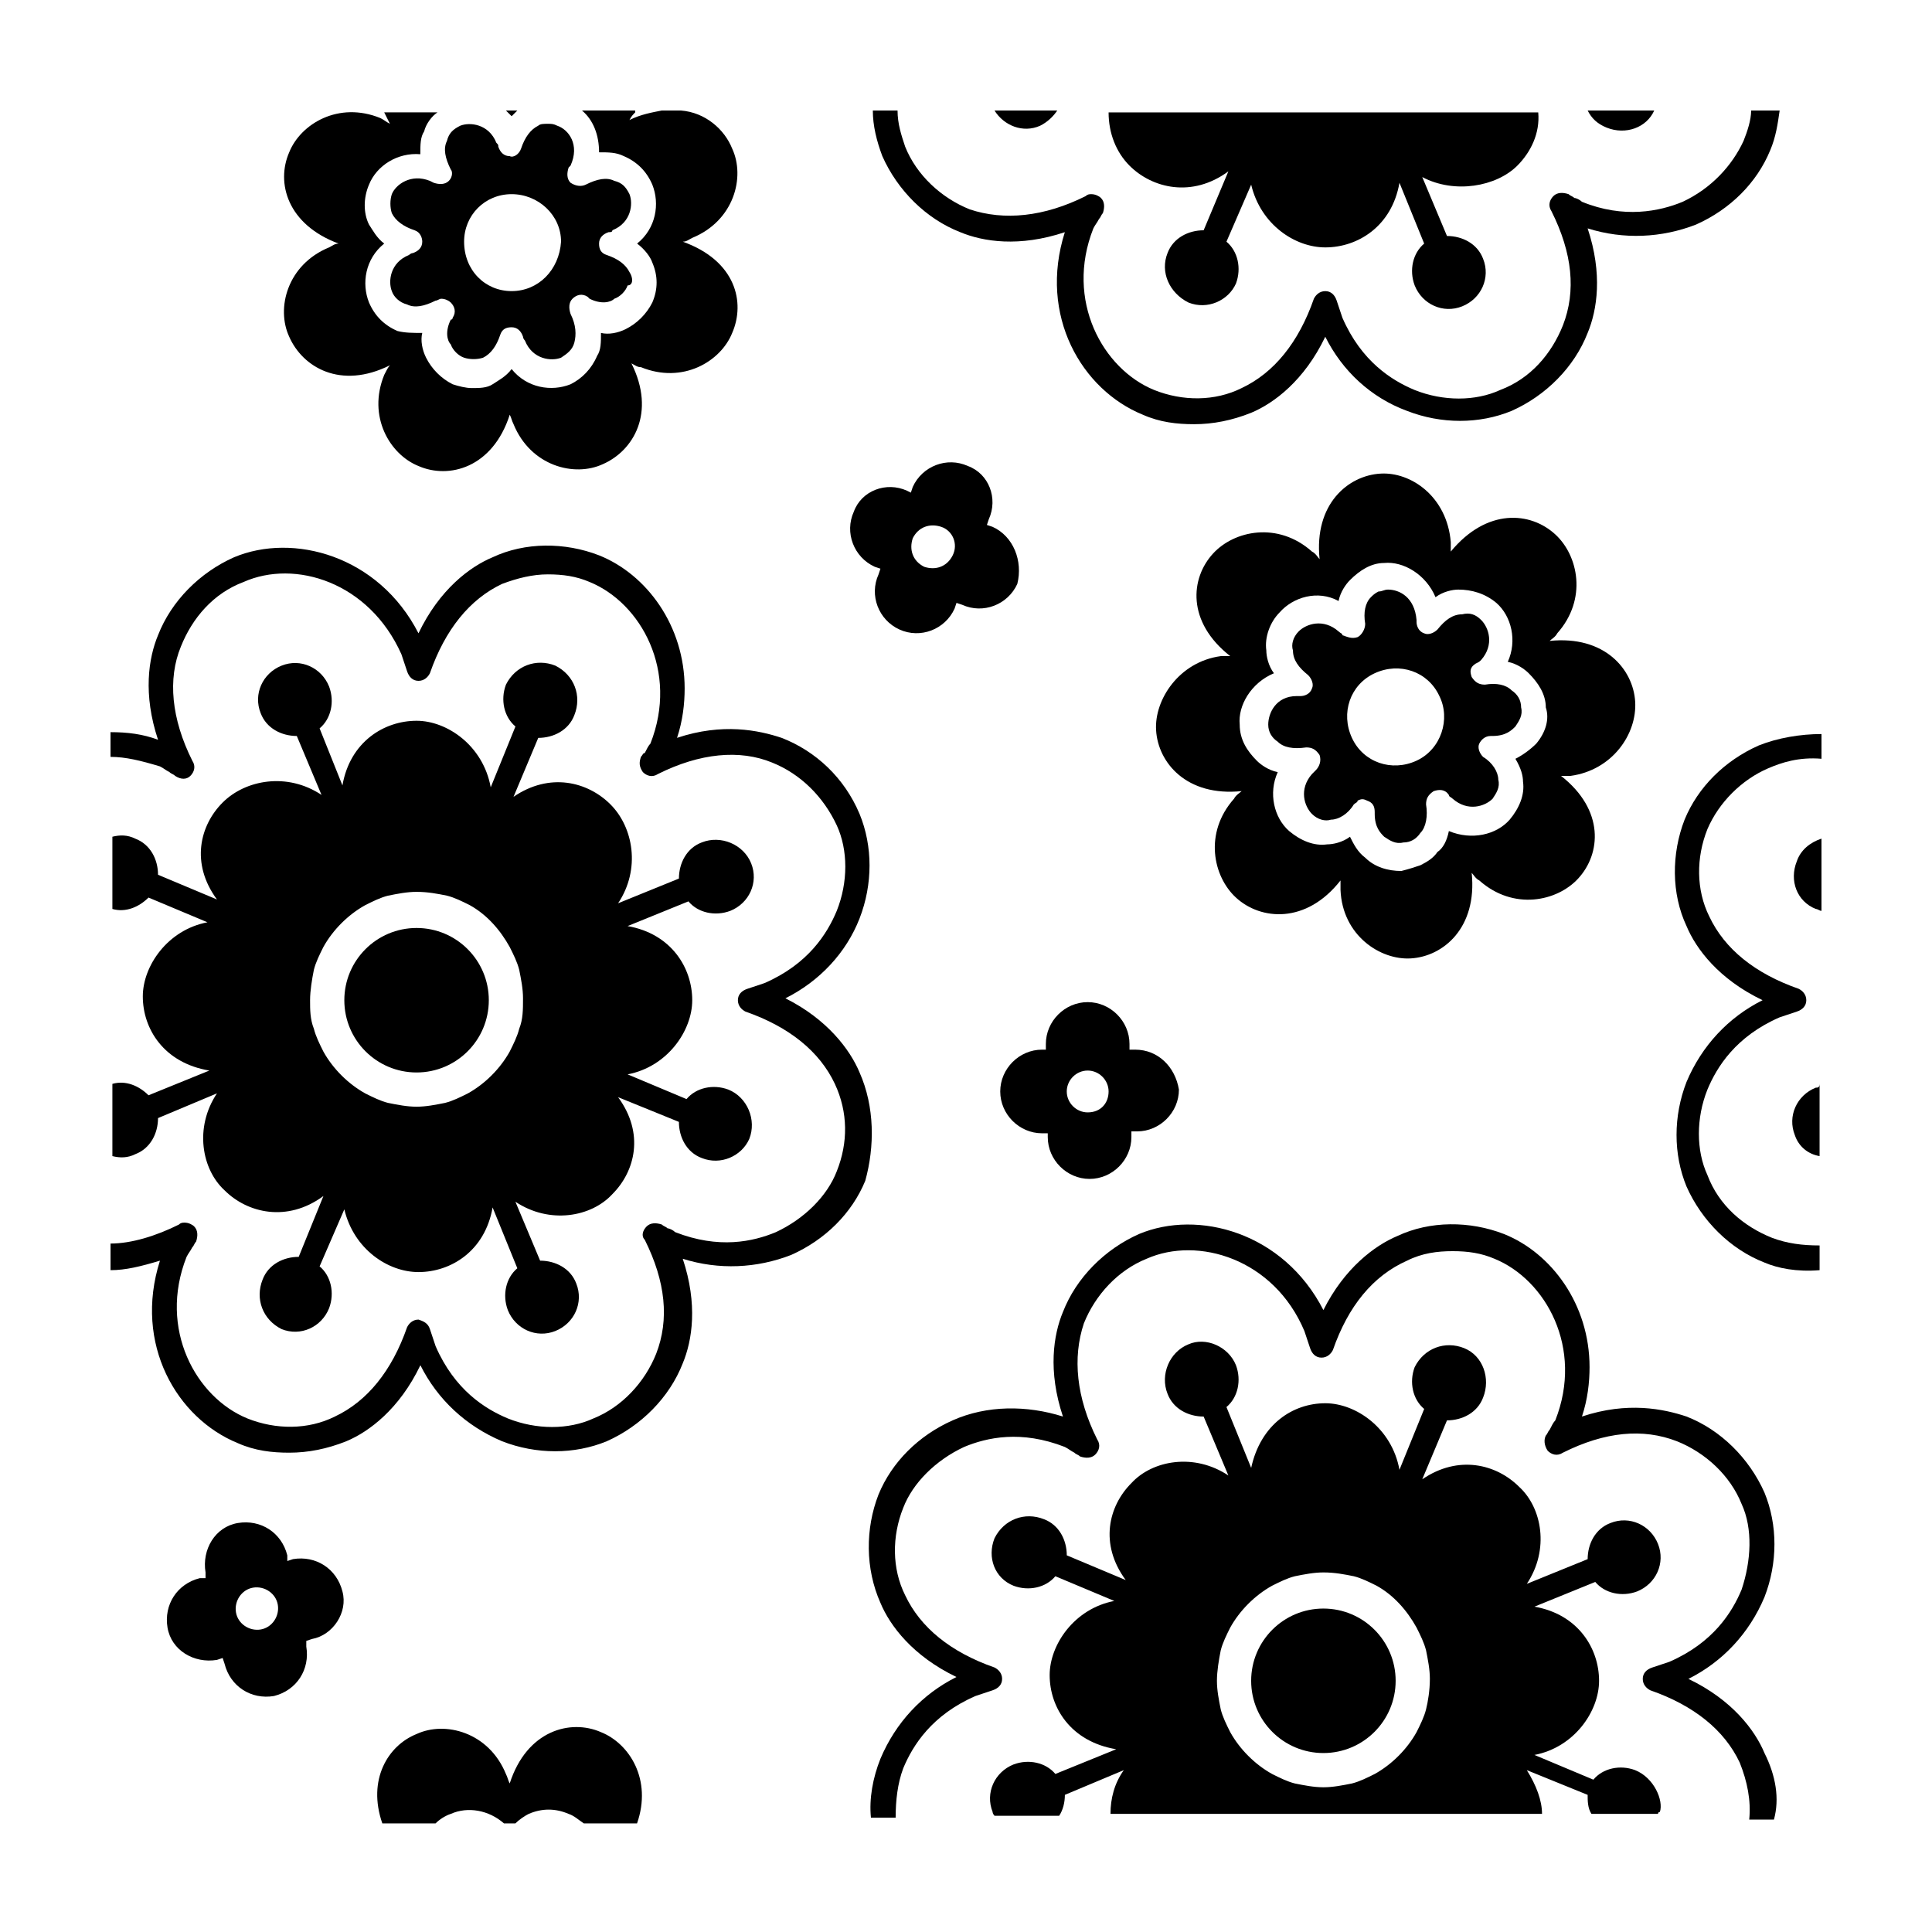
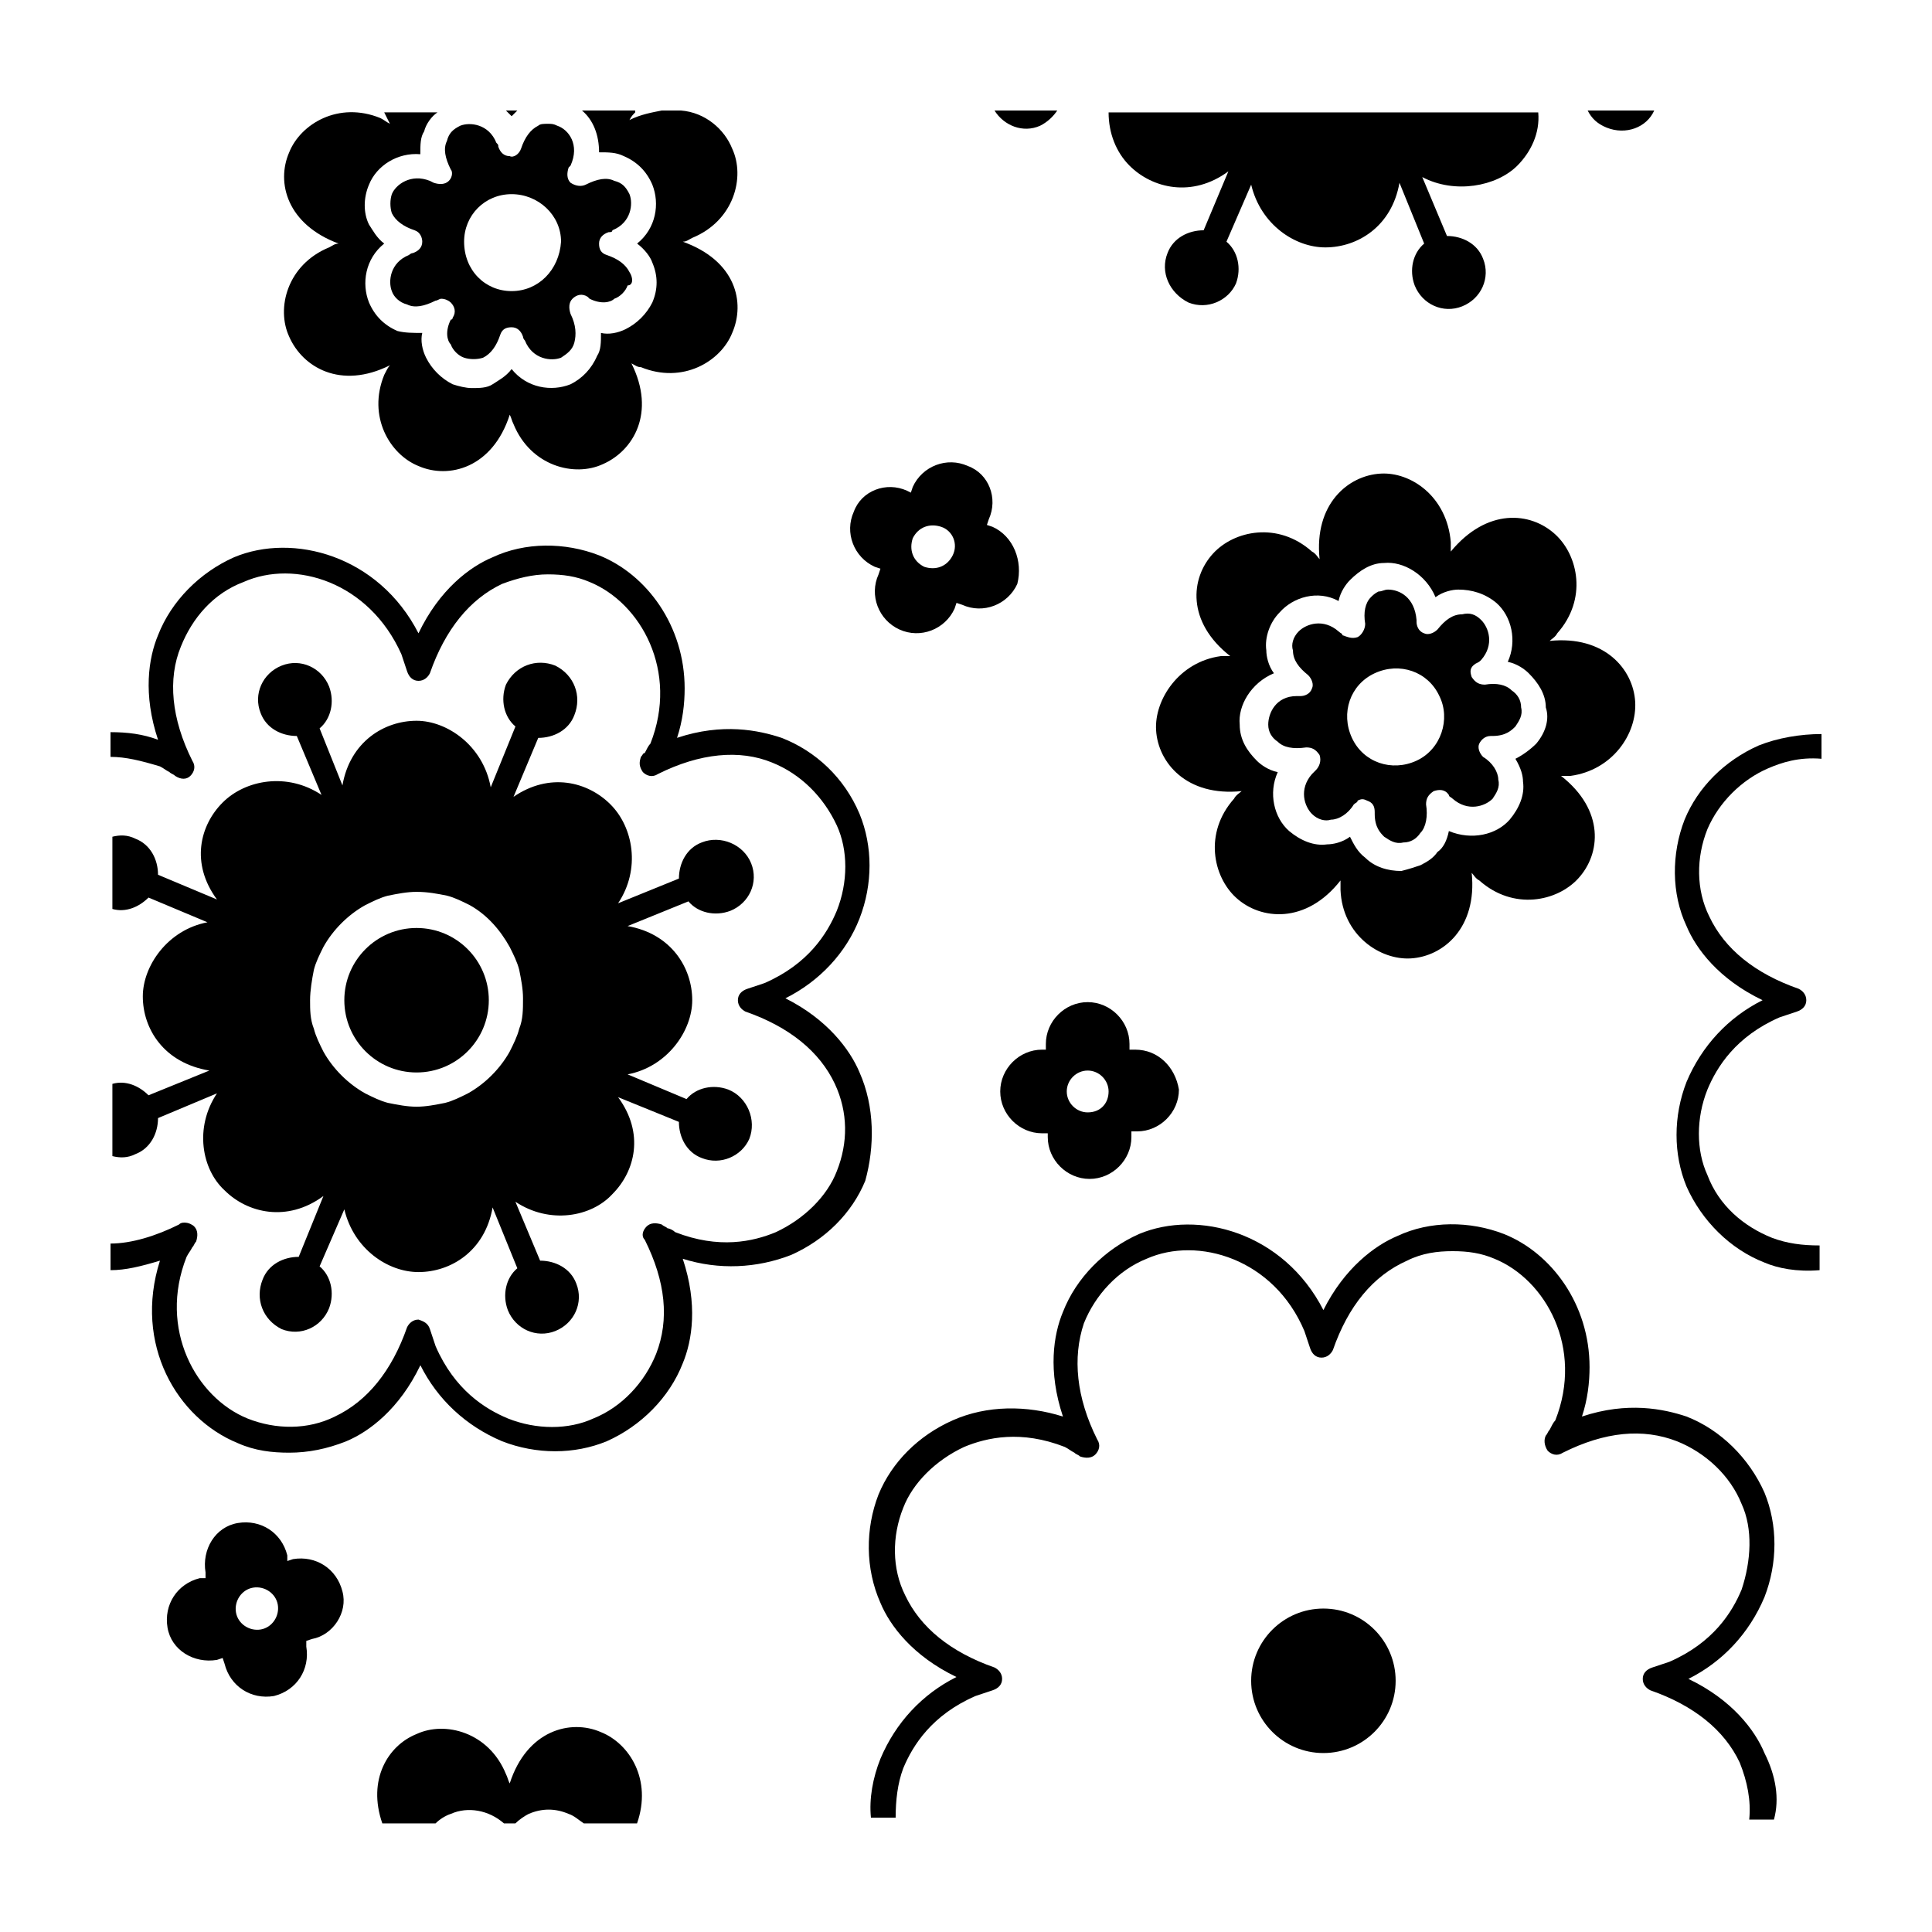
<svg xmlns="http://www.w3.org/2000/svg" fill="#000000" width="800px" height="800px" version="1.1" viewBox="144 144 512 512">
  <g>
    <path d="m371.79 428.21c-2.519-6.047-8.566-14.105-19.648-19.648 9.07-4.535 16.121-12.09 19.648-21.16 3.527-9.07 3.527-19.145 0-27.711-4.031-9.574-11.586-16.625-20.656-20.152-6.047-2.016-15.617-4.031-27.711 0 1.512-4.535 2.016-9.07 2.016-13.098 0-16.625-10.078-30.23-22.672-35.266-9.07-3.527-19.648-3.527-28.215 0.504-6.047 2.519-14.105 8.566-19.648 20.152-10.578-20.656-33.25-26.703-48.871-20.152-9.07 4.031-16.625 11.586-20.152 20.656-2.519 6.047-4.031 15.617 0 27.711-4.031-1.512-8.062-2.016-12.594-2.016v6.551c4.031 0 8.062 1.008 13.098 2.519 1.008 0.504 1.512 1.008 2.519 1.512 0.504 0.504 1.008 0.504 1.512 1.008 1.516 1.004 3.027 1.004 4.035-0.004 1.008-1.008 1.512-2.519 0.504-4.031-5.543-11.082-6.551-21.664-3.023-30.227 3.023-7.559 8.566-14.105 16.625-17.129 13.602-6.047 33.25 0 41.816 19.145 0.504 1.512 1.008 3.023 1.512 4.535 0.504 1.512 1.512 2.519 3.023 2.519 1.512 0 2.519-1.008 3.023-2.016 4.031-11.586 10.578-19.648 19.145-23.68 4.031-1.512 8.062-2.519 12.09-2.519 4.031 0 7.559 0.504 11.082 2.016 13.602 5.543 23.68 23.68 16.121 42.824-0.504 0.504-1.008 1.512-1.512 2.519-0.5-0.004-0.5 0.5-1.004 1.004-0.504 1.512-0.504 2.519 0.504 4.031 1.008 1.008 2.519 1.512 4.031 0.504 11.082-5.543 21.664-6.551 30.23-3.023 7.559 3.023 13.602 9.07 17.129 16.625 3.023 6.551 3.023 15.113 0 22.672-2.519 6.047-7.559 14.105-19.145 19.145-1.512 0.504-3.023 1.008-4.535 1.512-1.512 0.504-2.519 1.512-2.519 3.023 0 1.512 1.008 2.519 2.016 3.023 11.586 4.031 19.648 10.578 23.68 19.145 3.527 7.559 3.527 15.617 0.504 23.176-2.519 6.551-8.566 12.594-16.121 16.121-6.047 2.519-15.113 4.535-26.703 0-0.504-0.504-1.512-1.008-2.016-1.008-0.504-0.504-1.008-0.504-1.512-1.008-1.512-0.504-3.023-0.504-4.031 0.504-1.008 1.008-1.512 2.519-0.504 3.527 5.543 11.082 6.551 21.16 3.023 30.23-3.023 7.559-9.07 14.105-16.625 17.129-6.551 3.023-15.113 3.023-22.672 0-6.047-2.519-14.105-7.559-19.145-19.145-0.504-1.512-1.008-3.023-1.512-4.535-0.504-1.512-1.512-2.016-3.023-2.519-1.512 0-2.519 1.008-3.023 2.016-4.031 11.586-10.578 19.648-19.145 23.68-7.055 3.527-15.617 3.527-23.176 0.504-13.602-5.543-23.68-23.68-16.121-42.824 0.504-1.008 1.008-1.512 1.512-2.519 0.504-0.504 0.504-1.008 1.008-1.512 0.504-1.512 0.504-3.023-0.504-4.031-0.504-0.504-1.512-1.008-2.519-1.008-0.504 0-1.008 0-1.512 0.504-6.047 3.023-12.594 5.039-18.137 5.039v7.055c4.031 0 8.062-1.008 13.098-2.519-7.055 22.168 4.535 41.816 20.656 48.367 4.535 2.016 9.07 2.519 13.602 2.519 5.039 0 10.078-1.008 15.113-3.023 6.047-2.519 14.105-8.566 19.648-20.152 4.535 9.07 12.09 16.121 21.664 20.152 9.07 3.527 19.145 3.527 27.711 0 9.07-4.031 16.625-11.586 20.152-20.656 2.519-6.047 4.031-15.617 0-27.711 9.574 3.023 19.648 2.519 28.719-1.008 9.07-4.031 16.121-11.082 19.648-19.648 2.519-9.07 2.519-19.648-1.512-28.719z" />
    <path d="m337.02 432.75c-4.031-1.512-8.566-0.504-11.082 2.519l-15.617-6.551c10.578-2.016 17.129-11.586 17.129-19.648 0-8.566-5.543-17.633-17.129-19.648l16.121-6.551c2.519 3.023 7.055 4.031 11.082 2.519 5.039-2.016 7.559-7.559 5.543-12.594-2.016-5.039-8.062-7.559-13.098-5.543-4.031 1.512-6.047 5.543-6.047 9.574l-16.121 6.551c6.047-9.07 4.031-20.152-2.016-26.199-6.047-6.047-16.121-8.566-25.695-2.016l6.551-15.617c4.031 0 8.062-2.016 9.574-6.047 2.016-5.039 0-10.578-5.039-13.098-5.039-2.016-10.578 0-13.098 5.039-1.512 4.031-0.504 8.566 2.519 11.082l-6.551 16.121c-2.016-11.082-11.586-17.633-19.648-17.633-8.566 0-17.633 5.543-19.648 17.129l-6.051-15.113c3.023-2.519 4.031-7.055 2.519-11.082-2.016-5.039-7.559-7.559-12.594-5.543-5.039 2.016-7.559 7.559-5.543 12.594 1.512 4.031 5.543 6.047 9.574 6.047l6.551 15.617c-9.07-6.047-20.152-4.031-26.199 2.016s-8.566 16.121-1.512 25.695l-15.617-6.551c0-4.031-2.016-8.062-6.047-9.574-2.016-1.008-4.031-1.008-6.047-0.504v19.145c3.527 1.008 7.055-0.504 9.574-3.023l15.617 6.551c-10.578 2.016-17.129 11.586-17.129 19.648 0 8.566 5.543 17.633 17.633 19.648l-16.121 6.551c-2.519-2.519-6.047-4.031-9.574-3.023v19.145c2.016 0.504 4.031 0.504 6.047-0.504 4.031-1.512 6.047-5.543 6.047-9.574l15.617-6.551c-6.047 9.07-4.031 20.152 2.016 25.695 6.047 6.047 16.625 8.566 26.199 1.512l-6.551 16.121c-4.031 0-8.062 2.016-9.574 6.047-2.016 5.039 0 10.578 5.039 13.098 5.039 2.016 10.578-0.504 12.594-5.543 1.512-4.031 0.504-8.566-2.519-11.082l6.551-15.113c2.519 10.578 11.586 16.625 19.648 16.625 8.566 0 17.633-5.543 19.648-17.129l6.551 16.121c-3.023 2.519-4.031 7.055-2.519 11.082 2.016 5.039 7.559 7.559 12.594 5.543 5.039-2.016 7.559-7.559 5.543-12.594-1.512-4.031-5.543-6.047-9.574-6.047l-6.551-15.617c9.07 6.047 20.152 4.031 25.695-2.016 6.047-6.047 8.566-16.121 1.512-25.695l16.121 6.551c0 4.031 2.016 8.062 6.047 9.574 5.039 2.016 10.578-0.504 12.594-5.039 2.016-5.035-0.504-11.082-5.539-13.098zm-55.422-16.121c-0.504 2.016-1.512 4.031-2.519 6.047-2.519 4.535-6.551 8.566-11.082 11.082-2.016 1.008-4.031 2.016-6.047 2.519-2.519 0.504-5.039 1.008-7.559 1.008s-5.039-0.504-7.559-1.008c-2.016-0.504-4.031-1.512-6.047-2.519-4.535-2.519-8.566-6.551-11.082-11.082-1.008-2.016-2.016-4.031-2.519-6.047-1.008-2.519-1.008-5.039-1.008-7.559 0-2.519 0.504-5.543 1.008-8.062 0.504-2.016 1.512-4.031 2.519-6.047 2.519-4.535 6.551-8.566 11.082-11.082 2.016-1.008 4.031-2.016 6.047-2.519 2.519-0.504 5.039-1.008 7.559-1.008 3.023 0 5.543 0.504 8.062 1.008 2.016 0.504 4.031 1.512 6.047 2.519 4.535 2.519 8.062 6.551 10.578 11.082 1.008 2.016 2.016 4.031 2.519 6.047 0.504 2.519 1.008 5.039 1.008 7.559 0 3.023 0 5.543-1.008 8.062z" />
    <path d="m273.54 409.07c0 10.574-8.57 19.145-19.145 19.145-10.574 0-19.145-8.57-19.145-19.145 0-10.574 8.57-19.145 19.145-19.145 10.574 0 19.145 8.57 19.145 19.145" />
    <path d="m612.61 347.6c3.527-1.512 8.062-3.023 14.105-2.519v-6.551c-5.543 0-11.586 1.008-16.625 3.023-9.07 4.031-16.121 11.082-19.648 19.648-3.527 9.07-3.527 19.648 0.504 28.215 2.519 6.047 8.566 14.105 20.152 19.648-9.07 4.535-16.121 12.09-20.152 21.664-3.527 9.07-3.527 19.145 0 27.711 4.031 9.07 11.586 16.625 20.656 20.152 3.527 1.512 8.566 2.519 14.609 2.016v-6.551c-4.535 0-8.566-0.504-12.594-2.016-7.559-3.023-14.105-8.566-17.129-16.625-3.023-6.551-3.023-15.113 0-22.672 2.519-6.047 7.559-14.105 19.145-19.145 1.512-0.504 3.023-1.008 4.535-1.512 1.512-0.504 2.519-1.512 2.519-3.023 0-1.512-1.008-2.519-2.016-3.023-11.586-4.031-19.648-10.578-23.68-19.145-3.527-7.055-3.527-15.617-0.504-23.176 3.023-7.051 9.07-13.098 16.121-16.121z" />
-     <path d="m620.16 372.29c-2.016 5.039 0 10.578 5.039 12.594 0.504 0 1.008 0.504 1.512 0.504v-19.145c-3.023 1.008-5.543 3.023-6.551 6.047zm5.039 59.953c-5.039 2.016-7.559 7.559-5.543 12.594 1.008 3.023 3.527 5.039 6.551 5.543v-19.145c0 1.008-0.504 1.008-1.008 1.008z" />
-     <path d="m608.07 173.29c0 2.519-1.008 5.543-2.016 8.062-3.023 6.551-8.566 12.594-16.121 16.121-6.047 2.519-15.617 4.535-26.703 0-0.504-0.504-1.512-1.008-2.016-1.008-0.504-0.504-1.008-0.504-1.512-1.008-1.512-0.504-3.023-0.504-4.031 0.504-1.008 1.008-1.512 2.519-0.504 4.031 5.543 11.082 6.551 21.16 3.023 30.23-3.023 7.559-8.566 14.105-16.625 17.129-6.551 3.023-15.113 3.023-22.672 0-6.047-2.519-14.105-7.559-19.145-19.145-0.504-1.512-1.008-3.023-1.512-4.535-0.504-1.512-1.512-2.519-3.023-2.519-1.512 0-2.519 1.008-3.023 2.016-4.031 11.586-10.578 19.648-19.145 23.68-7.055 3.527-15.617 3.527-23.176 0.504-13.602-5.543-23.68-23.68-16.121-42.824 0.504-1.008 1.008-1.512 1.512-2.519 0.504-0.504 0.504-1.008 1.008-1.512 0.504-1.512 0.504-3.023-0.504-4.031-0.504-0.504-1.512-1.008-2.519-1.008-0.504 0-1.008 0-1.512 0.504-11.082 5.543-21.664 6.551-30.73 3.527-7.559-3.023-14.105-9.07-17.129-16.625-1.008-3.023-2.016-6.047-2.016-9.574h-6.551c0 4.031 1.008 8.062 2.519 12.09 4.031 9.07 11.586 16.625 20.656 20.152 6.047 2.519 15.617 4.031 27.711 0-7.055 22.168 4.535 41.816 20.656 48.367 4.535 2.016 9.07 2.519 13.602 2.519 5.039 0 10.078-1.008 15.113-3.023 6.047-2.519 14.105-8.566 19.648-20.152 4.535 9.07 12.09 16.121 21.664 19.648 9.07 3.527 19.145 3.527 27.711 0 9.07-4.031 16.625-11.586 20.152-20.656 2.519-6.047 4.031-15.617 0-27.711 9.574 3.023 19.648 2.519 28.719-1.008 9.07-4.031 16.121-11.082 19.648-19.648 1.512-3.527 2.016-7.055 2.519-10.578z" />
    <path d="m564.75 173.29c1.008 2.016 2.519 3.527 5.039 4.535 5.039 2.016 10.578 0 12.594-4.535zm-18.645 14.609c3.527-3.527 6.047-8.566 5.543-14.105h-113.86c0 5.543 2.016 10.578 5.543 14.105 6.047 6.047 16.625 8.566 26.199 1.512l-6.551 15.617c-4.031 0-8.062 2.016-9.574 6.047-2.016 5.039 0.504 10.578 5.543 13.098 5.039 2.016 10.578-0.504 12.594-5.039 1.512-4.031 0.504-8.566-2.519-11.082l6.551-15.113c2.519 10.578 11.586 16.625 19.648 16.625 8.566 0 17.633-5.543 19.648-17.129l6.551 16.121c-3.023 2.519-4.031 7.055-2.519 11.082 2.016 5.039 7.559 7.559 12.594 5.543 5.039-2.016 7.559-7.559 5.543-12.594-1.512-4.031-5.543-6.047-9.574-6.047l-6.551-15.617c8.566 4.535 19.652 2.519 25.191-3.023zm-138.55-14.609c2.519 4.031 7.559 6.047 12.09 4.031 2.016-1.008 3.527-2.519 4.535-4.031z" />
    <path d="m611.6 608.57c-2.519-6.047-8.566-14.105-20.152-19.648 9.07-4.535 16.121-12.09 20.152-21.664 3.527-9.07 3.527-19.145 0-27.711-4.031-9.07-11.586-16.625-20.656-20.152-6.047-2.016-15.617-4.031-27.711 0 1.512-4.535 2.016-9.07 2.016-13.098 0-16.625-10.078-30.23-22.672-35.266-9.07-3.527-19.648-3.527-28.215 0.504-6.047 2.519-14.105 8.566-19.648 19.648-10.578-20.656-33.25-26.703-48.871-20.152-9.07 4.031-16.625 11.586-20.152 20.656-2.519 6.047-4.031 15.617 0 27.711-9.574-3.023-20.152-3.023-29.223 1.008-9.07 4.031-16.121 11.082-19.648 19.648-3.527 9.07-3.527 19.648 0.504 28.719 2.519 6.047 8.566 14.105 20.152 19.648-9.07 4.535-16.121 12.09-20.152 21.664-2.016 5.039-3.023 10.578-2.519 15.617h6.551c0-4.535 0.504-9.07 2.016-13.098 2.519-6.047 7.559-14.105 19.145-19.145 1.512-0.504 3.023-1.008 4.535-1.512s2.519-1.512 2.519-3.023c0-1.512-1.008-2.519-2.016-3.023-11.586-4.031-19.648-10.578-23.68-19.145-3.527-7.055-3.527-15.617-0.504-23.176 2.519-6.551 8.566-12.594 16.121-16.121 6.047-2.519 15.113-4.535 26.703 0 1.008 0.504 1.512 1.008 2.519 1.512 0.504 0.504 1.008 0.504 1.512 1.008 1.512 0.504 3.023 0.504 4.031-0.504 1.008-1.008 1.512-2.519 0.504-4.031-5.543-11.082-6.551-21.664-3.527-30.73 3.023-7.559 9.07-14.105 16.625-17.129 13.602-6.047 33.754 0 41.816 19.145 0.504 1.512 1.008 3.023 1.512 4.535s1.512 2.519 3.023 2.519 2.519-1.008 3.023-2.016c4.031-11.586 10.578-19.648 19.648-23.68 4.031-2.016 8.062-2.519 12.09-2.519 4.031 0 7.559 0.504 11.082 2.016 13.602 5.543 23.68 23.68 16.121 42.824-0.504 0.504-1.008 1.512-1.512 2.519-0.504 0.504-0.504 1.008-1.008 1.512-0.504 1.008-0.504 2.519 0.504 4.031 1.008 1.008 2.519 1.512 4.031 0.504 11.082-5.543 21.16-6.551 30.23-3.023 7.559 3.023 14.105 9.07 17.129 16.625 3.023 6.551 2.519 15.113 0 22.672-2.519 6.047-7.559 14.105-19.145 19.145-1.512 0.504-3.023 1.008-4.535 1.512-1.512 0.504-2.519 1.512-2.519 3.023 0 1.512 1.008 2.519 2.016 3.023 11.586 4.031 19.648 10.578 23.68 19.145 2.016 5.039 3.023 10.078 2.519 15.113h6.551c1.516-5.547 0.508-11.594-2.516-17.641z" />
-     <path d="m577.34 613.11c-4.031-1.512-8.566-0.504-11.082 2.519l-15.617-6.551c10.578-2.016 17.129-11.586 17.129-19.648 0-8.566-5.543-17.633-17.129-19.648l16.121-6.551c2.519 3.023 7.055 4.031 11.082 2.519 5.039-2.016 7.559-7.559 5.543-12.594-2.016-5.039-7.559-7.559-12.594-5.543-4.031 1.512-6.047 5.543-6.047 9.574l-16.121 6.551c6.047-9.07 4.031-20.152-2.016-25.695-6.047-6.047-16.121-8.566-25.695-2.016l6.551-15.617c4.031 0 8.062-2.016 9.574-6.047 2.016-5.039 0-11.082-5.039-13.098s-10.578 0-13.098 5.039c-1.512 4.031-0.504 8.566 2.519 11.082l-6.551 16.121c-2.016-11.082-11.586-17.633-19.648-17.633-8.566 0-17.129 5.543-19.648 17.129l-6.551-16.121c3.023-2.519 4.031-7.055 2.519-11.082-2.016-5.039-8.062-7.559-12.594-5.543-5.039 2.016-7.559 8.062-5.543 13.098 1.512 4.031 5.543 6.047 9.574 6.047l6.551 15.617c-9.07-6.047-20.152-4.031-25.695 2.016-6.047 6.047-8.566 16.121-1.512 25.695l-15.617-6.551c0-4.031-2.016-8.062-6.047-9.574-5.039-2.016-10.578 0-13.098 5.039-2.016 5.039 0 10.578 5.039 12.594 4.031 1.512 8.566 0.504 11.082-2.519l15.617 6.551c-10.578 2.016-17.129 11.586-17.129 19.648 0 8.566 5.543 17.633 17.633 19.648l-16.121 6.551c-2.519-3.023-7.055-4.031-11.082-2.519-5.039 2.016-7.559 7.559-5.543 12.594 0 0.504 0.504 1.008 0.504 1.008h17.129c1.008-1.512 1.512-3.527 1.512-5.543l15.617-6.551c-2.519 3.527-3.527 7.559-3.527 11.586h114.36c0-3.527-1.512-7.559-4.031-11.586l16.121 6.551c0 1.512 0 3.527 1.008 5.039h17.633s0-0.504 0.504-0.504c1.008-3.019-1.512-9.066-6.551-11.082zm-55.418-16.121c-0.504 2.016-1.512 4.031-2.519 6.047-2.519 4.535-6.551 8.566-11.082 11.082-2.016 1.008-4.031 2.016-6.047 2.519-2.519 0.504-5.039 1.008-7.559 1.008-2.519 0-5.039-0.504-7.559-1.008-2.016-0.504-4.031-1.512-6.047-2.519-4.535-2.519-8.566-6.551-11.082-11.082-1.008-2.016-2.016-4.031-2.519-6.047-0.504-2.519-1.008-5.039-1.008-7.559 0-2.519 0.504-5.543 1.008-8.062 0.504-2.016 1.512-4.031 2.519-6.047 2.519-4.535 6.551-8.566 11.082-11.082 2.016-1.008 4.031-2.016 6.047-2.519 2.519-0.504 5.039-1.008 7.559-1.008 3.023 0 5.543 0.504 8.062 1.008 2.016 0.504 4.031 1.512 6.047 2.519 4.535 2.519 8.062 6.551 10.578 11.082 1.008 2.016 2.016 4.031 2.519 6.047 0.504 2.519 1.008 5.039 1.008 7.559 0 3.023-0.504 6.047-1.008 8.062z" />
    <path d="m513.86 589.43c0 10.574-8.57 19.145-19.145 19.145-10.574 0-19.145-8.57-19.145-19.145 0-10.57 8.57-19.145 19.145-19.145 10.574 0 19.145 8.574 19.145 19.145" />
    <path d="m310.82 216.11c-1.008-2.016-3.023-3.527-6.047-4.535-1.512-0.504-2.016-1.512-2.016-3.023s1.008-2.519 2.519-3.023c0.504 0 1.008 0 1.008-0.504 5.039-2.016 5.543-7.055 4.535-9.574-1.008-2.016-2.016-3.023-4.031-3.527-2.016-1.008-4.535-0.504-7.559 1.008-1.008 0.504-2.519 0.504-4.031-0.504-1.008-1.008-1.008-2.519-0.504-4.031l0.504-0.504c2.519-5.543-0.504-9.574-3.527-10.578-1.008-0.504-1.512-0.504-2.519-0.504s-2.016 0-2.519 0.504c-2.016 1.008-3.527 3.023-4.535 6.047-0.504 1.512-2.016 2.519-3.023 2.016-1.512 0-2.519-1.008-3.023-2.519 0-0.504 0-0.504-0.504-1.008-2.016-5.039-7.055-5.543-9.574-4.535-2.016 1.008-3.023 2.016-3.527 4.031-1.008 2.016-0.504 4.535 1.008 7.559 0.512 0.504 0.512 2.016-0.496 3.023-1.008 1.008-2.519 1.008-4.031 0.504l-1.008-0.504c-5.039-2.016-9.07 1.008-10.078 3.527-0.504 1.512-0.504 3.527 0 5.039 1.008 2.016 3.023 3.527 6.047 4.535 1.512 0.504 2.016 2.016 2.016 3.023 0 1.512-1.008 2.519-2.519 3.023-0.504 0-1.008 0.504-1.008 0.504-5.039 2.016-5.543 7.055-4.535 9.574 0.504 1.512 2.016 3.023 4.031 3.527 2.016 1.008 4.535 0.504 7.559-1.008 0.504 0 1.008-0.504 1.512-0.504 1.008 0 2.016 0.504 2.519 1.008 1.008 1.008 1.512 2.519 0.504 4.031 0 0 0 0.504-0.504 0.504-1.512 3.023-1.008 5.543 0 6.551 0.504 1.512 2.016 3.023 3.527 3.527 1.512 0.504 3.527 0.504 5.039 0 2.016-1.008 3.527-3.023 4.535-6.047 0.504-1.512 1.512-2.016 3.023-2.016 1.512 0 2.519 1.008 3.023 2.519 0 0.504 0.504 1.008 0.504 1.008 2.016 5.039 7.055 5.543 9.574 4.535 1.512-1.008 3.023-2.016 3.527-4.031 0.504-2.016 0.504-4.535-1.008-7.559-0.504-1.512-0.504-3.023 0.504-4.031 1.008-1.008 2.519-1.512 4.031-0.504 0 0 0.504 0.504 0.504 0.504 3.023 1.512 5.543 1.008 6.551 0 1.512-0.504 3.023-2.016 3.527-3.527 1.504-0.008 1.504-2.019 0.496-3.531zm-31.234 5.035c-7.055 0-12.594-5.543-12.594-13.098 0-7.055 5.543-12.594 12.594-12.594 7.055 0 13.098 5.543 13.098 12.594-0.504 7.559-6.047 13.098-13.098 13.098z" />
    <path d="m324.93 208.05c1.008 0 1.512-0.504 2.519-1.008 11.082-4.535 14.105-16.121 10.578-23.68-2.016-5.039-7.055-9.574-13.602-10.078h-5.039c-2.519 0.504-5.543 1.008-8.566 2.519 0.504-1.008 1.008-1.512 1.512-2.016v-0.504h-14.105c3.023 2.519 4.535 6.551 4.535 11.082 2.519 0 4.535 0 6.551 1.008 3.527 1.512 6.047 4.031 7.559 7.559 2.016 5.039 1.008 11.586-4.031 15.617 2.016 1.512 3.527 3.527 4.031 5.039 1.512 3.527 1.512 7.055 0 10.578-1.512 3.023-4.031 5.543-7.055 7.055-2.016 1.008-4.535 1.512-6.551 1.008 0 2.519 0 4.535-1.008 6.047-1.512 3.527-4.031 6.047-7.055 7.559-5.039 2.016-11.586 1.008-15.617-4.031-1.512 2.016-3.527 3.023-5.039 4.031-1.512 1.008-3.527 1.008-5.543 1.008-1.512 0-3.527-0.504-5.039-1.008-3.023-1.512-5.543-4.031-7.055-7.055-1.008-2.016-1.512-4.535-1.008-6.551-2.519 0-4.535 0-6.551-0.504-3.527-1.512-6.047-4.031-7.559-7.559-2.016-5.039-1.008-11.586 4.031-15.617-2.016-1.512-3.023-3.527-4.031-5.039-1.512-3.023-1.512-7.055 0-10.578 2.016-5.039 7.559-8.566 13.602-8.062 0-2.519 0-4.535 1.008-6.047 0.504-2.016 2.016-4.031 3.527-5.039h-14.105c0.504 1.008 1.008 2.016 1.512 3.023-1.008-0.504-1.512-1.008-2.519-1.512-11.074-4.527-21.152 1.52-24.176 9.074-3.523 8.062-0.504 19.145 13.102 24.184-1.008 0-1.512 0.504-2.519 1.008-11.082 4.535-14.105 16.121-10.578 23.68 3.527 8.062 13.602 14.105 26.703 7.559-0.504 0.504-1.008 1.512-1.512 2.519-4.535 11.082 1.512 21.16 9.07 24.184 8.062 3.527 19.648 0.504 24.184-13.602 0.504 1.008 0.504 1.512 1.008 2.519 4.535 11.082 16.121 14.105 23.68 10.578 8.062-3.527 14.105-13.602 7.559-26.703 1.008 0.504 1.512 1.008 2.519 1.008 11.082 4.535 21.16-1.512 24.184-9.07 3.516-8.062 1-19.145-13.109-24.184zm-46.852-34.762 1.512 1.512c0.504-0.504 1.008-1.008 1.512-1.512z" />
    <path d="m319.89 626.71h5.039-5.039zm-16.629-23.676c-8.062-3.527-19.648-0.504-24.184 13.602-0.504-1.008-0.504-1.512-1.008-2.519-4.535-11.082-16.121-14.105-23.68-10.578-7.559 3.023-13.098 12.09-9.07 23.68h14.105c1.008-1.008 2.519-2.016 4.031-2.519 4.535-2.016 10.078-1.008 14.105 2.519h3.023c1.008-1.008 2.519-2.016 3.527-2.519 3.527-1.512 7.055-1.512 10.578 0 1.512 0.504 2.519 1.512 4.031 2.519h14.105c4.039-11.59-2.008-21.164-9.566-24.184z" />
    <path d="m539.05 339.04h0.504c3.527 0 5.039-1.512 6.047-2.519 1.008-1.512 2.016-3.023 1.512-5.039 0-2.016-1.008-3.527-2.519-4.535-1.512-1.512-4.031-2.016-7.055-1.512-1.512 0-2.519-0.504-3.527-2.016-0.504-1.512-0.504-2.519 1.008-3.527 1.008-0.5 1.008-0.5 1.512-1.004 3.527-4.031 2.016-8.566 0-10.578-1.512-1.512-3.023-2.016-5.039-1.512-2.519 0-4.535 1.512-6.551 4.031-1.008 1.008-2.519 1.512-3.527 1.008-1.512-0.504-2.016-2.016-2.016-3.023v-0.504c-0.504-6.047-4.535-8.062-7.559-8.062-1.008 0-1.512 0.504-2.519 0.504-1.008 0.504-1.512 1.008-2.016 1.512-1.512 1.512-2.016 4.031-1.512 7.055 0 1.512-1.008 3.023-2.016 3.527-1.512 0.504-2.519 0-4.031-0.504 0-0.504-0.504-0.504-1.008-1.008-4.031-3.527-8.566-2.016-10.578 0-1.512 1.512-2.016 3.527-1.512 5.039 0 2.519 1.512 4.535 4.031 6.551 1.008 1.008 1.512 2.519 1.008 3.527-0.504 1.512-2.016 2.016-3.023 2.016h-1.008c-5.543 0-7.559 4.535-7.559 7.559 0 2.016 1.008 3.527 2.519 4.535 1.512 1.512 4.031 2.016 7.559 1.512 1.512 0 2.519 0.504 3.527 2.016 0.504 1.512 0 3.023-1.008 4.031l-1.008 1.008c-3.527 4.031-2.016 8.566 0 10.578 1.512 1.512 3.527 2.016 5.039 1.512 2.016 0 4.535-1.512 6.047-4.031 0.504-0.504 1.008-0.504 1.008-1.008 1.008-0.504 1.512-0.504 2.519 0 1.512 0.504 2.016 1.512 2.016 3.023v0.504c0 3.527 1.512 5.039 2.519 6.047 1.512 1.008 3.023 2.016 5.039 1.512 2.016 0 3.527-1.008 4.535-2.519 1.512-1.512 2.016-4.535 1.512-7.559 0-1.512 0.504-2.519 2.016-3.527 1.512-0.504 3.023-0.504 4.031 1.008 0 0.504 0.504 0.504 1.008 1.008 4.031 3.527 8.566 2.016 10.578 0 1.008-1.512 2.016-3.023 1.512-5.039 0-2.016-1.512-4.535-4.031-6.047-1.008-1.008-1.512-2.519-1.008-3.527 0.504-1.012 1.512-2.019 3.023-2.019zm-19.648 6.547c-6.551 3.023-14.105 0.504-17.129-6.047-3.023-6.551-0.504-14.105 6.047-17.129 6.551-3.023 14.105-0.504 17.129 6.047 3.019 6.047 0.5 14.105-6.047 17.129z" />
    <path d="m577.34 329.97c-0.504-8.566-8.062-17.633-22.672-16.121 0.504-0.504 1.512-1.008 2.016-2.016 8.062-9.07 5.543-20.656-0.504-26.199-6.551-6.047-18.137-7.055-27.711 4.535v-2.519c-1.008-12.09-10.578-18.641-18.641-18.137-8.566 0.504-17.633 8.062-16.121 22.672-0.504-0.504-1.008-1.512-2.016-2.016-9.07-8.062-20.656-5.543-26.199 0.504-6.047 6.551-7.055 18.137 4.535 27.207h-2.519c-11.082 1.512-17.633 11.586-17.129 19.648 0.504 8.566 8.062 17.633 22.672 16.121-0.504 0.504-1.512 1.008-2.016 2.016-8.062 9.07-5.543 20.656 0.504 26.199 6.551 6.047 18.641 7.055 27.711-4.535v2.519c0.504 12.09 10.578 18.641 18.641 18.137 8.566-0.504 17.633-8.062 16.121-22.672 0.504 0.504 1.008 1.512 2.016 2.016 9.07 8.062 20.656 5.543 26.199-0.504 6.047-6.551 7.055-18.137-4.535-27.207h2.519c11.082-1.512 17.633-11.082 17.129-19.648zm-26.199 11.086c-1.512 1.512-3.527 3.023-5.543 4.031 1.512 2.519 2.016 4.535 2.016 6.047 0.504 3.527-1.008 7.055-3.527 10.078-3.527 4.031-10.078 5.543-16.121 3.023-0.504 2.519-1.512 4.535-3.023 5.543-1.008 1.512-2.519 2.519-4.535 3.527-1.512 0.504-3.023 1.008-5.039 1.512-3.527 0-7.055-1.008-9.574-3.527-2.016-1.512-3.023-3.527-4.031-5.543-2.016 1.512-4.535 2.016-6.047 2.016-3.527 0.504-7.055-1.008-10.078-3.527-4.031-3.527-5.543-10.078-3.023-15.617-2.519-0.504-4.535-2.016-5.543-3.023-2.519-2.519-4.535-5.543-4.535-9.574-0.504-5.039 3.023-11.082 9.07-13.602-1.512-2.016-2.016-4.535-2.016-6.047-0.504-3.527 1.008-7.559 3.527-10.078 3.527-4.031 10.078-6.047 15.617-3.023 0.504-2.519 2.016-4.535 3.023-5.543 2.519-2.519 5.543-4.535 9.07-4.535 5.039-0.504 11.082 3.023 13.602 9.07 2.016-1.512 4.535-2.016 6.047-2.016 3.527 0 7.055 1.008 10.078 3.527 4.031 3.527 5.543 10.078 3.023 15.617 2.519 0.504 4.535 2.016 5.543 3.023 2.519 2.519 4.535 5.543 4.535 9.07 1.012 3.019 0.004 6.547-2.516 9.57z" />
    <path d="m444.84 422.17h-1.512v-1.512c0-6.047-5.039-11.082-11.082-11.082-6.047 0-11.082 5.039-11.082 11.082v1.512h-1.008c-6.047 0-11.082 5.039-11.082 11.082 0 6.047 5.039 11.082 11.082 11.082h1.512v1.008c0 6.047 5.039 11.082 11.082 11.082 6.047 0 11.082-5.039 11.082-11.082v-1.512h1.512c6.047 0 11.082-5.039 11.082-11.082-1.004-6.047-5.539-10.578-11.586-10.578zm-12.594 16.625c-3.023 0-5.543-2.519-5.543-5.543s2.519-5.543 5.543-5.543c3.023 0 5.543 2.519 5.543 5.543s-2.016 5.543-5.543 5.543z" />
-     <path d="m234.75 565.75c-1.512-6.047-7.055-9.574-13.098-8.566l-1.512 0.504-0.004-1.508c-1.512-6.047-7.055-9.574-13.098-8.566-6.047 1.008-9.574 7.055-8.566 13.098v1.512h-1.512c-6.047 1.512-9.574 7.055-8.566 13.098 1.008 6.047 7.055 9.574 13.098 8.566l1.512-0.504 0.504 1.512c1.512 6.047 7.055 9.574 13.098 8.566 6.047-1.512 9.574-7.055 8.566-13.098v-1.512l1.512-0.504c5.547-1.008 9.578-7.055 8.066-12.598zm-21.664 10.078c-3.023 0.504-6.047-1.512-6.551-4.535-0.504-3.023 1.512-6.047 4.535-6.551 3.023-0.504 6.047 1.512 6.551 4.535 0.504 3.023-1.512 6.047-4.535 6.551z" />
+     <path d="m234.75 565.75c-1.512-6.047-7.055-9.574-13.098-8.566l-1.512 0.504-0.004-1.508c-1.512-6.047-7.055-9.574-13.098-8.566-6.047 1.008-9.574 7.055-8.566 13.098v1.512h-1.512c-6.047 1.512-9.574 7.055-8.566 13.098 1.008 6.047 7.055 9.574 13.098 8.566l1.512-0.504 0.504 1.512c1.512 6.047 7.055 9.574 13.098 8.566 6.047-1.512 9.574-7.055 8.566-13.098v-1.512l1.512-0.504c5.547-1.008 9.578-7.055 8.066-12.598m-21.664 10.078c-3.023 0.504-6.047-1.512-6.551-4.535-0.504-3.023 1.512-6.047 4.535-6.551 3.023-0.504 6.047 1.512 6.551 4.535 0.504 3.023-1.512 6.047-4.535 6.551z" />
    <path d="m407.05 283.62-1.512-0.504 0.504-1.512c2.519-5.543 0-12.09-5.543-14.105-5.543-2.519-12.09 0-14.609 5.543l-0.504 1.512-1.008-0.504c-5.543-2.519-12.09 0-14.105 5.543-2.519 5.543 0 12.09 5.543 14.609l1.512 0.504-0.504 1.512c-2.519 5.543 0 12.09 5.543 14.609 5.543 2.519 12.09 0 14.609-5.543l0.504-1.512 1.512 0.504c5.543 2.519 12.09 0 14.609-5.543 1.512-6.043-1.008-12.594-6.551-15.113zm-10.578 7.559c-1.512 3.023-4.535 4.031-7.559 3.023-3.023-1.512-4.031-4.535-3.023-7.559 1.512-3.023 4.535-4.031 7.559-3.023 3.023 1.008 4.535 4.535 3.023 7.559z" />
  </g>
</svg>